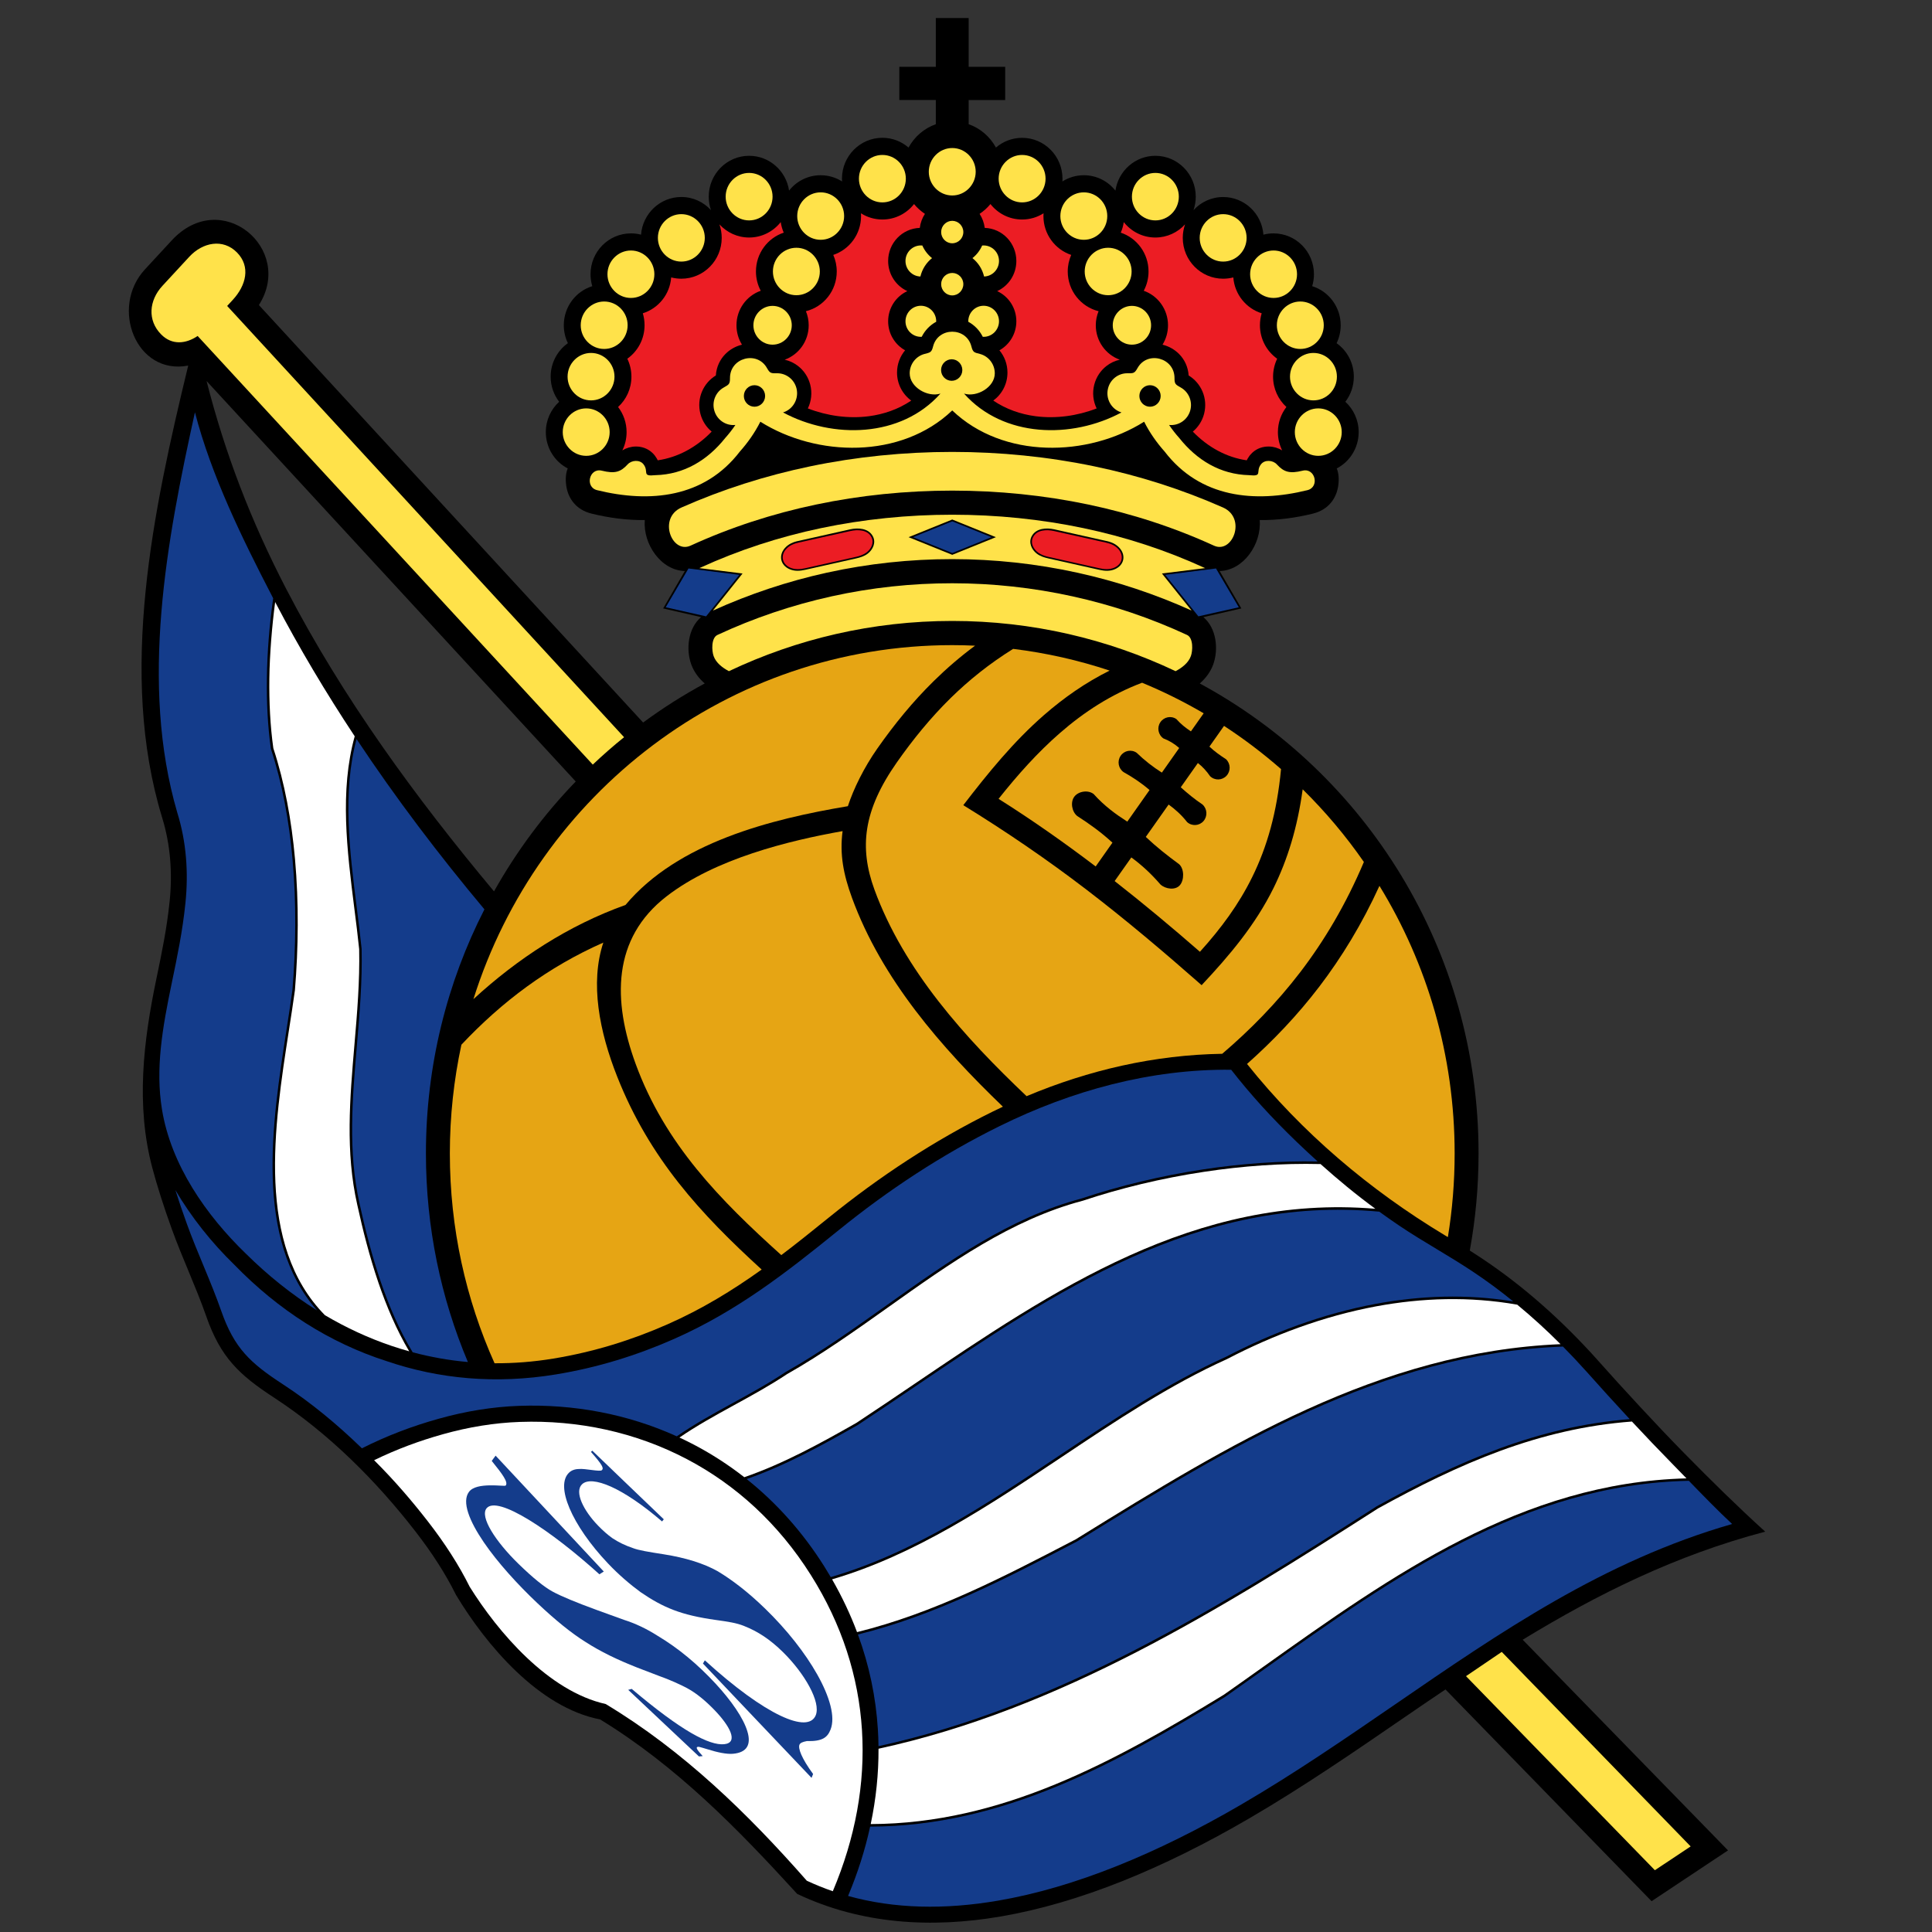
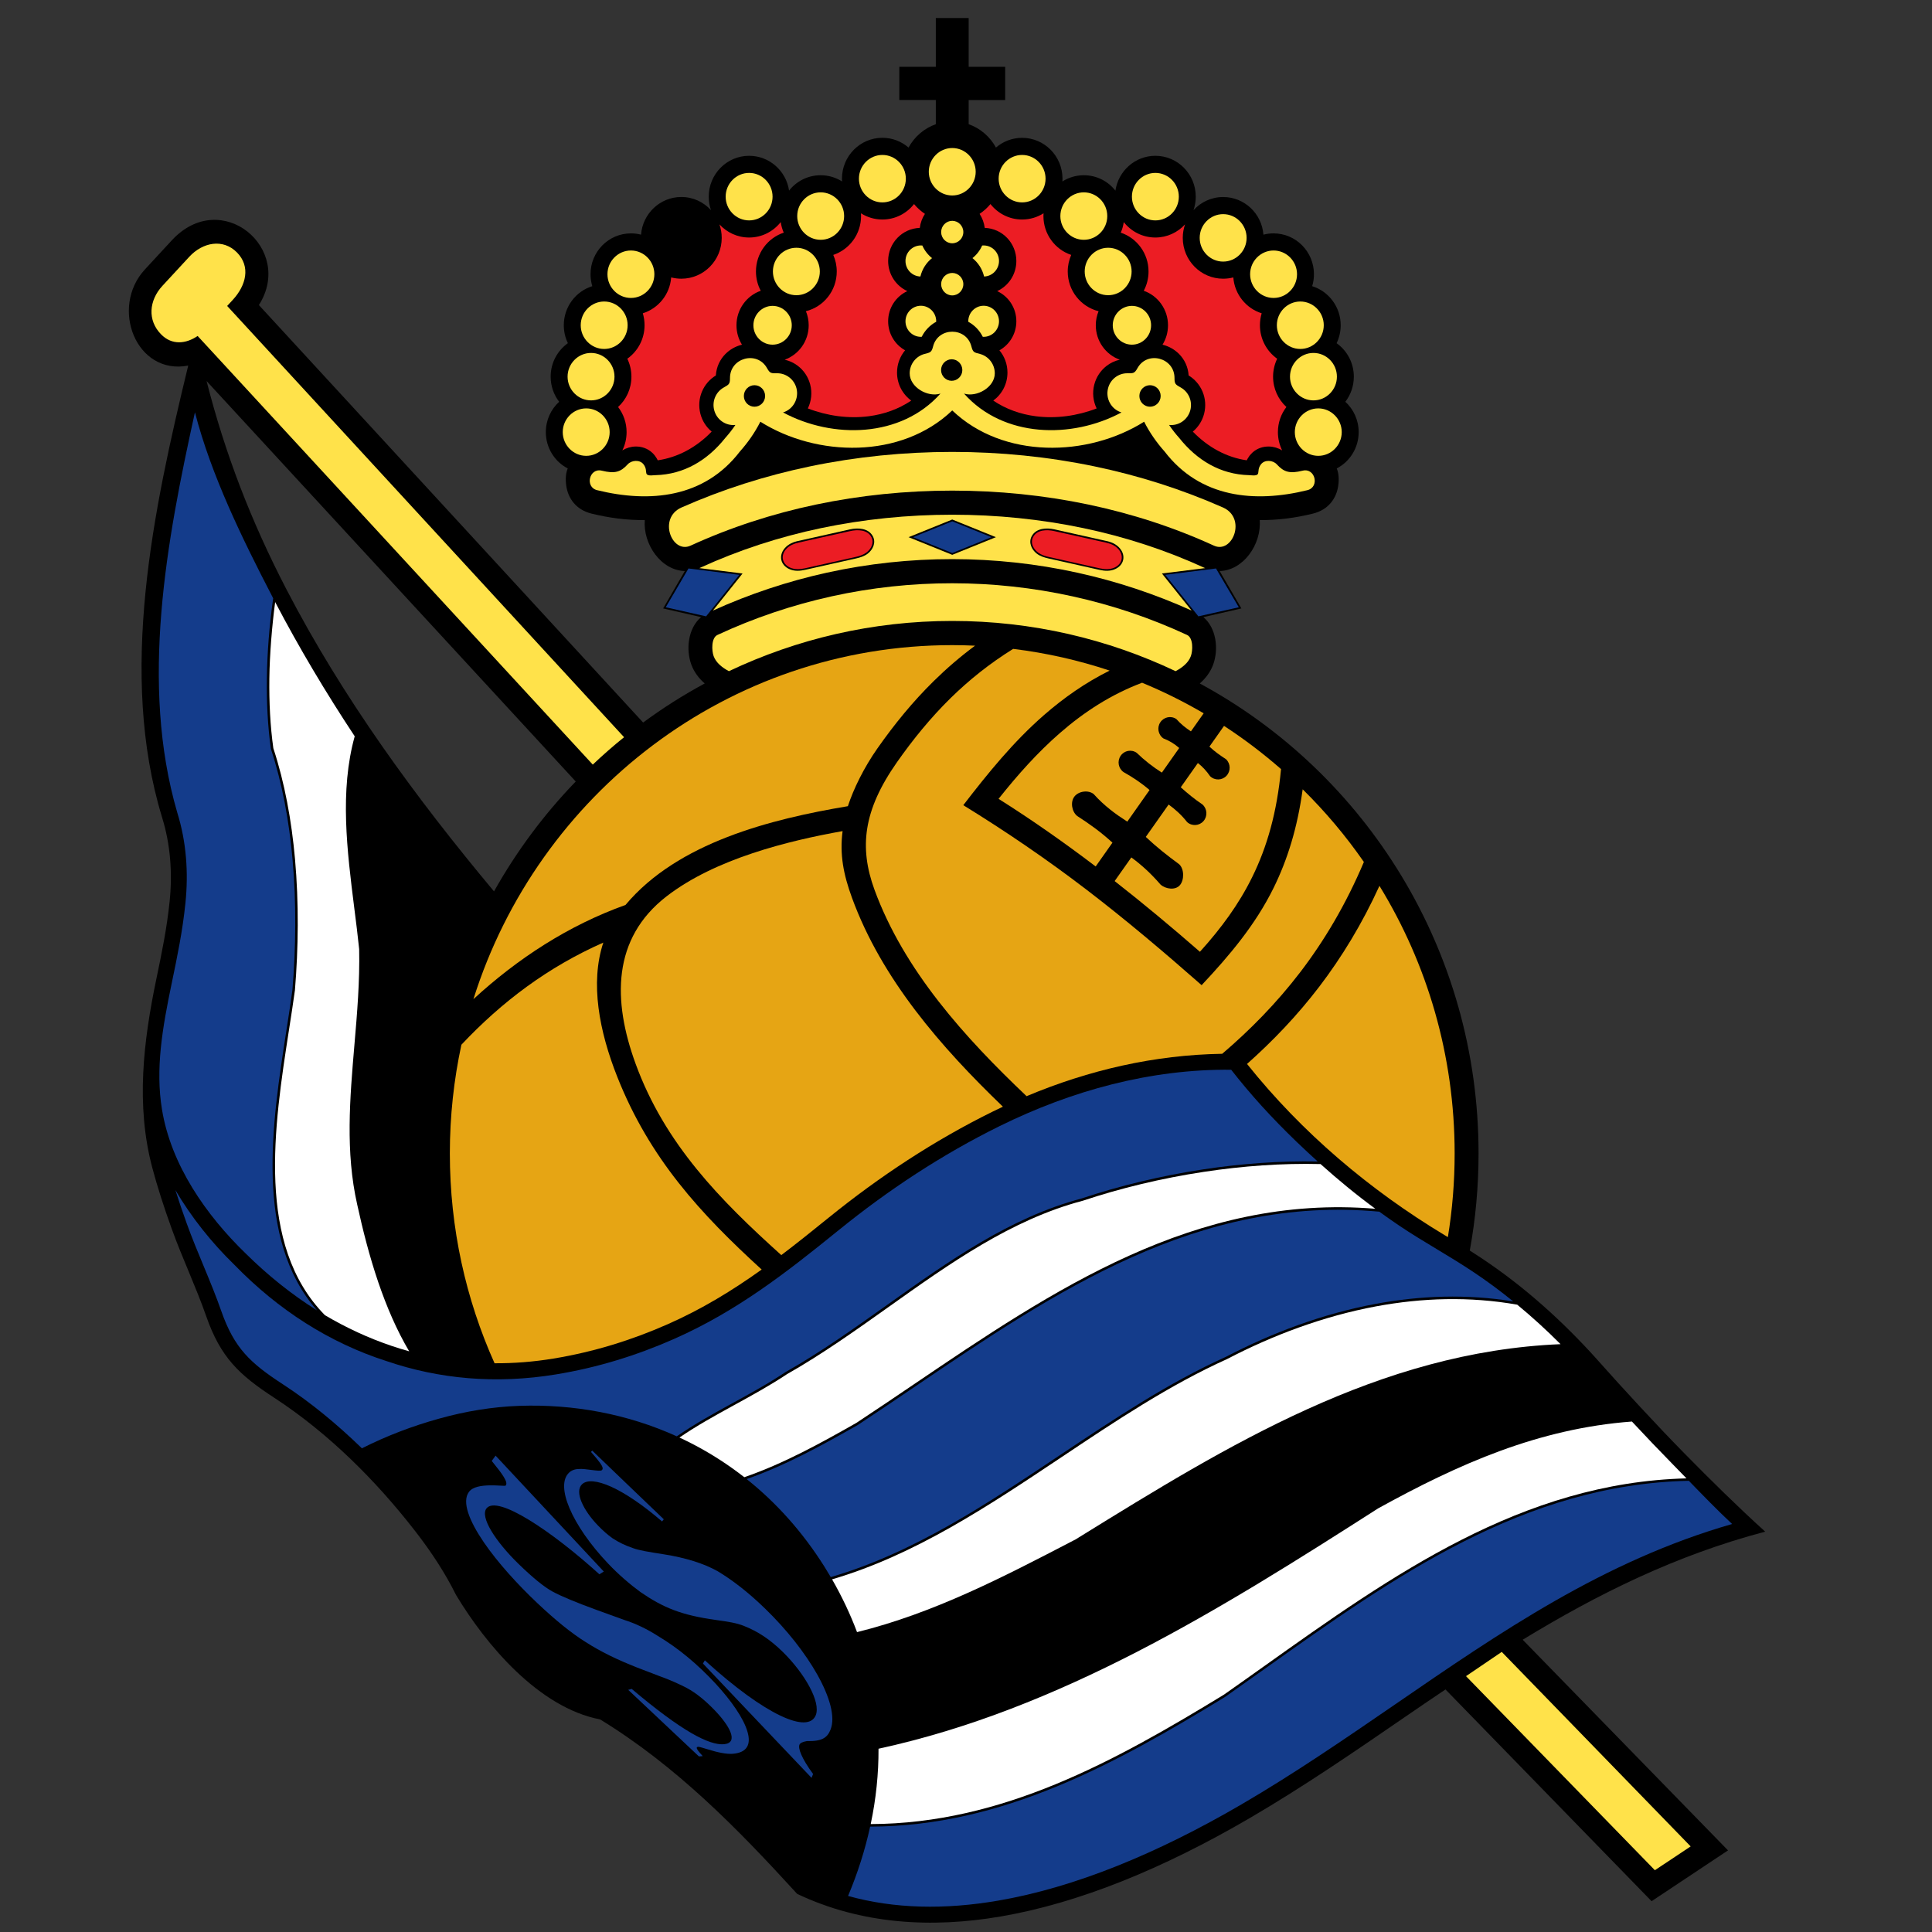
<svg xmlns="http://www.w3.org/2000/svg" width="50" height="50" viewBox="0 0 50 50" fill="none">
  <rect x="0" y="0" width="50" height="50" fill="#333333" stroke="none" />
  <g clip-path="url(#clip0_277_5733)">
    <path d="M23.274 1.729H24.219V0.467H25.069V1.729H26.014V2.589H25.069V3.214C25.372 3.321 25.623 3.539 25.775 3.819C25.957 3.662 26.194 3.567 26.452 3.567C27.029 3.567 27.497 4.04 27.497 4.624C27.497 4.648 27.497 4.672 27.495 4.696C27.656 4.594 27.846 4.535 28.049 4.535C28.381 4.535 28.675 4.69 28.867 4.934C28.942 4.424 29.376 4.032 29.901 4.032C30.478 4.032 30.946 4.506 30.946 5.09C30.946 5.212 30.925 5.329 30.888 5.439C31.078 5.23 31.352 5.099 31.655 5.099C32.205 5.099 32.656 5.528 32.697 6.073C32.781 6.051 32.869 6.04 32.96 6.04C33.537 6.04 34.005 6.513 34.005 7.097C34.005 7.205 33.989 7.308 33.959 7.406C34.386 7.539 34.697 7.942 34.697 8.417C34.697 8.584 34.659 8.741 34.591 8.882C34.861 9.073 35.037 9.39 35.037 9.748C35.037 9.993 34.955 10.219 34.817 10.398C35.029 10.591 35.162 10.871 35.162 11.183C35.162 11.593 34.932 11.948 34.595 12.123C34.645 12.244 34.658 12.395 34.634 12.567C34.588 12.895 34.383 13.193 33.978 13.292C33.529 13.403 33.065 13.465 32.601 13.459C32.651 14.085 32.178 14.765 31.564 14.778L32.127 15.746L31.143 15.971C31.479 16.252 31.543 16.799 31.397 17.199C31.325 17.395 31.201 17.556 31.05 17.688C35.343 20.008 38.265 24.584 38.265 29.85C38.265 30.709 38.187 31.549 38.038 32.364C38.137 32.426 38.234 32.489 38.329 32.553C39.442 33.291 40.441 34.191 41.335 35.186V35.187C41.691 35.586 42.058 35.992 42.445 36.408C42.822 36.815 43.204 37.218 43.594 37.615C44.275 38.308 44.964 38.987 45.683 39.639C43.377 40.247 41.359 41.246 39.407 42.436L44.721 47.888L42.743 49.203L37.409 43.723C37.05 43.964 36.69 44.209 36.329 44.457C35.029 45.35 33.721 46.248 32.331 47.059C30.108 48.356 27.929 49.251 25.895 49.599C24.11 49.905 22.29 49.802 20.631 49.014C19.079 47.314 17.503 45.705 15.53 44.498C13.944 44.194 12.576 42.566 11.8 41.274L11.793 41.26C11.531 40.732 11.182 40.188 10.748 39.629C9.722 38.307 8.496 37.087 7.096 36.173C6.183 35.578 5.707 35.123 5.339 34.069C5.071 33.303 4.721 32.569 4.445 31.804C4.243 31.244 4.066 30.694 3.939 30.213C3.513 28.599 3.71 26.95 4.047 25.332C4.181 24.689 4.318 24.033 4.39 23.329C4.465 22.599 4.413 21.857 4.195 21.155C3.058 17.43 3.964 13.205 4.871 9.461C3.523 9.72 2.838 7.96 3.751 6.972L4.446 6.22C5.727 4.834 7.628 6.439 6.7 7.895L16.644 18.699C17.15 18.326 17.682 17.988 18.238 17.688C18.087 17.556 17.963 17.395 17.891 17.198C17.745 16.799 17.809 16.252 18.145 15.971L17.162 15.746L17.724 14.778C17.11 14.765 16.637 14.084 16.687 13.459C16.224 13.465 15.76 13.403 15.309 13.292C14.905 13.193 14.7 12.895 14.654 12.567C14.63 12.395 14.643 12.244 14.693 12.123C14.356 11.948 14.126 11.592 14.126 11.183C14.126 10.871 14.259 10.591 14.471 10.398C14.333 10.218 14.251 9.993 14.251 9.748C14.251 9.39 14.427 9.073 14.697 8.881C14.629 8.741 14.591 8.584 14.591 8.417C14.591 7.941 14.901 7.539 15.328 7.406C15.299 7.308 15.283 7.205 15.283 7.097C15.283 6.513 15.751 6.04 16.328 6.04C16.419 6.04 16.507 6.051 16.59 6.073C16.632 5.528 17.083 5.098 17.633 5.098C17.936 5.098 18.209 5.229 18.4 5.439C18.362 5.329 18.342 5.212 18.342 5.089C18.342 4.506 18.81 4.032 19.387 4.032C19.912 4.032 20.346 4.423 20.421 4.933C20.612 4.69 20.907 4.535 21.238 4.535C21.442 4.535 21.632 4.594 21.793 4.696C21.791 4.672 21.79 4.648 21.79 4.624C21.79 4.04 22.259 3.566 22.836 3.566C23.094 3.566 23.331 3.661 23.513 3.819C23.665 3.539 23.916 3.321 24.219 3.214V2.588H23.274V1.729H23.274ZM12.785 23.069C13.368 22.029 14.08 21.074 14.9 20.225L5.346 9.861C5.826 11.743 6.494 13.479 7.407 15.241C8.868 18.059 10.757 20.643 12.785 23.069Z" fill="black" />
    <path d="M8.205 33.913C6.577 32.054 7.039 29.073 7.415 26.65C7.47 26.293 7.524 25.948 7.568 25.619C7.658 24.528 7.672 23.37 7.571 22.24C7.482 21.244 7.304 20.27 7.011 19.381L7.01 19.376C6.929 18.795 6.898 18.176 6.907 17.554C6.916 16.871 6.972 16.186 7.061 15.548L7.07 15.484L7.044 15.433C6.275 13.95 5.466 12.301 5.045 10.67C4.312 13.995 3.614 17.693 4.588 21.031C4.824 21.788 4.88 22.584 4.799 23.372C4.725 24.098 4.586 24.764 4.45 25.417C4.196 26.632 4.021 27.667 4.192 28.713C4.427 30.153 5.336 31.45 6.358 32.44C6.933 33.008 7.55 33.503 8.205 33.913Z" fill="#143C8B" />
    <path d="M31.189 14.703C31.18 14.699 31.171 14.695 31.162 14.691C30.173 14.238 29.127 13.896 28.04 13.668C25.836 13.205 23.452 13.205 21.248 13.668C20.161 13.896 19.115 14.238 18.126 14.691C18.117 14.695 18.108 14.699 18.099 14.703L19.139 14.832L19.217 14.842L19.167 14.905L18.451 15.801C19.389 15.377 20.375 15.046 21.398 14.821C23.528 14.352 25.761 14.354 27.89 14.823C28.899 15.045 29.888 15.372 30.838 15.801L30.121 14.905L30.071 14.842L30.15 14.832L31.189 14.703Z" fill="#FFE24A" />
    <path d="M10.59 34.972C10.266 34.426 10.005 33.814 9.79 33.185C9.562 32.516 9.387 31.826 9.245 31.176C8.936 29.809 9.054 28.432 9.172 27.045C9.243 26.22 9.313 25.391 9.295 24.563C9.259 24.21 9.214 23.854 9.168 23.494C8.981 22.008 8.788 20.468 9.18 19.055C8.436 17.93 7.744 16.771 7.121 15.581C7.041 16.185 6.979 16.919 6.971 17.555C6.963 18.172 6.993 18.787 7.074 19.364C7.367 20.256 7.546 21.235 7.635 22.234C7.736 23.369 7.723 24.53 7.633 25.624L7.633 25.625C7.588 25.953 7.534 26.301 7.478 26.66C7.093 29.143 6.617 32.217 8.409 34.037C8.959 34.362 9.535 34.629 10.133 34.831C10.284 34.882 10.436 34.929 10.59 34.972Z" fill="white" />
-     <path d="M12.109 35.249C11.41 33.591 11.023 31.766 11.023 29.85C11.023 27.573 11.57 25.426 12.537 23.534C11.363 22.132 10.246 20.661 9.227 19.126C8.858 20.513 9.049 22.025 9.232 23.486C9.278 23.848 9.323 24.206 9.359 24.557L9.359 24.559C9.378 25.394 9.307 26.224 9.237 27.05C9.119 28.432 9.001 29.805 9.308 31.161V31.162C9.449 31.809 9.624 32.496 9.851 33.164C10.072 33.812 10.342 34.441 10.68 34.997C11.144 35.121 11.621 35.206 12.109 35.249Z" fill="#143C8B" />
    <path d="M22.519 47.273C22.388 47.875 22.197 48.475 21.948 49.067C23.145 49.401 24.45 49.425 25.828 49.189C27.812 48.849 29.946 47.971 32.127 46.699C33.504 45.896 34.805 45.002 36.099 44.114C38.828 42.239 41.503 40.396 44.827 39.441C44.444 39.083 44.075 38.702 43.707 38.323C39.447 38.412 36.079 40.808 32.733 43.188C32.392 43.431 32.051 43.673 31.705 43.916L31.704 43.917C30.297 44.775 28.858 45.613 27.34 46.237C25.826 46.86 24.234 47.269 22.519 47.273Z" fill="#143C8B" />
    <path d="M22.736 45.257C22.739 45.906 22.671 46.558 22.534 47.207C24.234 47.202 25.813 46.795 27.315 46.177C28.829 45.554 30.266 44.717 31.67 43.861C32.01 43.623 32.353 43.379 32.696 43.135C36.034 40.76 39.394 38.37 43.646 38.26C43.531 38.142 43.417 38.025 43.303 37.908C42.938 37.536 42.582 37.163 42.234 36.789C41.026 36.879 39.907 37.154 38.836 37.545C37.746 37.944 36.703 38.465 35.664 39.038C33.632 40.339 31.568 41.645 29.42 42.752C27.292 43.847 25.081 44.748 22.736 45.257Z" fill="white" />
-     <path d="M22.203 42.301C22.497 43.102 22.667 43.923 22.719 44.752C22.728 44.898 22.734 45.044 22.735 45.191C25.069 44.683 27.271 43.785 29.39 42.693C31.538 41.587 33.6 40.282 35.63 38.982L35.632 38.981C36.674 38.406 37.72 37.884 38.814 37.484C39.875 37.096 40.982 36.822 42.177 36.727L42.145 36.693C41.778 36.298 41.406 35.886 41.031 35.466L41.03 35.466C40.842 35.256 40.648 35.05 40.449 34.849C35.745 35.025 31.802 37.464 27.962 39.839L27.874 39.893L27.872 39.894L27.801 39.931C25.992 40.873 24.195 41.807 22.203 42.301Z" fill="#143C8B" />
    <path d="M21.534 40.873C21.791 41.321 22.006 41.776 22.18 42.239C24.168 41.748 25.963 40.814 27.772 39.873L27.842 39.837L27.928 39.783C31.759 37.414 35.693 34.981 40.387 34.787C40.029 34.428 39.656 34.087 39.266 33.765C38.033 33.547 36.8 33.588 35.615 33.808C34.245 34.063 32.938 34.557 31.765 35.168L31.764 35.169C30.269 35.842 28.871 36.776 27.472 37.711C25.578 38.976 23.681 40.243 21.534 40.873Z" fill="white" />
    <path d="M19.323 38.278C20.083 38.884 20.764 39.637 21.333 40.54C21.39 40.631 21.446 40.723 21.5 40.815C23.645 40.19 25.542 38.922 27.436 37.656C28.837 36.72 30.237 35.785 31.736 35.11L31.736 35.11C32.914 34.496 34.227 34 35.603 33.744C36.76 33.529 37.961 33.484 39.163 33.681C38.823 33.405 38.47 33.144 38.104 32.901C37.793 32.695 37.483 32.508 37.178 32.324C36.846 32.124 36.519 31.927 36.21 31.718C36.035 31.6 35.864 31.48 35.696 31.358C31.009 30.924 27.298 33.435 23.693 35.876C23.194 36.214 22.696 36.551 22.199 36.879L22.197 36.88C21.271 37.406 20.329 37.926 19.323 38.278Z" fill="#143C8B" />
    <path d="M17.584 37.203C17.715 37.264 17.844 37.328 17.972 37.395C18.421 37.632 18.853 37.91 19.262 38.23C20.28 37.879 21.231 37.354 22.165 36.823C22.662 36.496 23.159 36.159 23.657 35.822C27.244 33.393 30.935 30.895 35.594 31.283C35.346 31.101 35.104 30.913 34.865 30.717C34.636 30.529 34.407 30.333 34.176 30.126C33.185 30.101 32.16 30.175 31.158 30.327C30.059 30.493 28.986 30.753 28.014 31.078L28.011 31.078C26.173 31.565 24.588 32.693 23 33.822C22.137 34.435 21.274 35.049 20.369 35.562C19.471 36.16 18.475 36.594 17.584 37.203Z" fill="white" />
    <path d="M6.072 32.739C5.483 32.168 4.953 31.505 4.539 30.799C4.627 31.079 4.726 31.369 4.832 31.662C5.108 32.428 5.459 33.163 5.727 33.931C6.064 34.895 6.481 35.277 7.318 35.823C8.061 36.308 8.727 36.863 9.366 37.482C10.018 37.154 10.68 36.904 11.36 36.715C12.05 36.522 12.749 36.407 13.444 36.383C14.851 36.335 16.243 36.595 17.515 37.172C18.415 36.55 19.426 36.113 20.335 35.506L20.337 35.505C21.24 34.994 22.102 34.381 22.962 33.769C24.554 32.636 26.144 31.506 27.993 31.016C28.969 30.689 30.045 30.429 31.148 30.262C32.128 30.114 33.13 30.04 34.102 30.059C33.923 29.897 33.743 29.729 33.56 29.554C33.247 29.253 32.943 28.942 32.65 28.62C32.377 28.318 32.114 28.007 31.863 27.685C29.777 27.663 27.736 28.223 25.869 29.144C24.383 29.877 22.992 30.793 21.703 31.838C20.339 32.944 19.064 33.937 17.437 34.655C16.48 35.077 15.467 35.393 14.385 35.57C12.83 35.825 11.364 35.689 10.003 35.225C8.531 34.753 7.204 33.904 6.072 32.739Z" fill="#143C8B" />
-     <path d="M20.88 48.673C21.099 48.775 21.324 48.866 21.553 48.945C22.135 47.571 22.395 46.162 22.308 44.778C22.222 43.396 21.79 42.038 20.986 40.763C20.14 39.419 19.032 38.423 17.782 37.765C16.453 37.065 14.964 36.747 13.457 36.799C12.796 36.822 12.13 36.931 11.469 37.116C10.863 37.285 10.271 37.503 9.682 37.79C10.218 38.323 10.675 38.861 11.072 39.372C11.518 39.946 11.88 40.511 12.155 41.065C12.889 42.242 14.193 43.771 15.675 44.1C17.682 45.307 19.351 46.933 20.88 48.673Z" fill="white" />
    <path d="M38.865 42.751L43.754 47.785L42.828 48.401L37.94 43.379L38.865 42.751Z" fill="#FFE24A" />
    <path d="M5.879 7.918L16.151 19.079C15.871 19.304 15.601 19.541 15.341 19.788L5.115 8.695C4.815 8.898 4.454 8.942 4.171 8.655C3.81 8.291 3.855 7.775 4.203 7.398L4.898 6.646C5.246 6.269 5.771 6.168 6.132 6.533C6.492 6.898 6.371 7.385 6.023 7.762L5.879 7.918Z" fill="#FFE24A" />
    <path d="M30.424 17.37C30.591 17.281 30.755 17.157 30.819 16.981C30.87 16.844 30.887 16.509 30.72 16.432C29.773 15.992 28.779 15.658 27.76 15.434C25.712 14.983 23.577 14.981 21.528 15.432C20.494 15.66 19.503 15.997 18.568 16.432C18.402 16.509 18.419 16.844 18.469 16.981C18.533 17.157 18.697 17.281 18.864 17.37C20.619 16.537 22.578 16.07 24.644 16.07C26.71 16.07 28.669 16.537 30.424 17.37Z" fill="#FFE24A" />
    <path d="M22.588 13.876C22.677 14.04 22.592 14.224 22.457 14.328C22.368 14.396 22.263 14.428 22.153 14.453L20.838 14.747C20.703 14.777 20.562 14.79 20.424 14.726C20.2 14.623 20.146 14.381 20.306 14.191C20.402 14.078 20.533 14.024 20.672 13.997L22.003 13.699C22.205 13.654 22.475 13.667 22.588 13.876Z" fill="black" />
    <path d="M22.006 13.744L20.678 14.04C20.553 14.068 20.43 14.111 20.338 14.219C20.197 14.387 20.244 14.595 20.442 14.687C20.566 14.744 20.703 14.736 20.829 14.708L22.146 14.413C22.243 14.392 22.339 14.36 22.42 14.302C22.541 14.213 22.629 14.053 22.553 13.903C22.452 13.703 22.192 13.703 22.006 13.744Z" fill="#EC1D24" />
    <path d="M15.294 37.575C15.306 37.564 15.316 37.553 15.328 37.543C15.623 37.828 15.924 38.114 16.228 38.408C16.54 38.706 16.857 39.01 17.179 39.319C17.164 39.338 17.149 39.356 17.134 39.375C16.628 38.939 16.172 38.637 15.814 38.475C15.455 38.315 15.187 38.289 15.06 38.416C14.864 38.61 15.095 39.089 15.48 39.485C15.61 39.619 15.723 39.717 15.846 39.806C16.006 39.913 16.182 39.997 16.376 40.063C16.526 40.122 16.788 40.164 17.178 40.225C17.458 40.269 17.715 40.328 17.947 40.4C18.178 40.472 18.389 40.56 18.575 40.664C18.944 40.886 19.354 41.197 19.798 41.628C20.361 42.173 20.839 42.782 21.151 43.337C21.475 43.914 21.623 44.436 21.495 44.76C21.413 44.971 21.276 45.069 20.881 45.059C20.771 45.08 20.71 45.106 20.69 45.153C20.65 45.246 20.745 45.506 21.043 45.911C21.029 45.945 21.016 45.978 21.003 46.011C20.505 45.488 20.018 44.974 19.544 44.476C19.083 43.989 18.632 43.513 18.192 43.052C18.208 43.024 18.224 42.998 18.241 42.969C19.03 43.688 19.699 44.164 20.197 44.401C20.696 44.639 21.011 44.629 21.11 44.394C21.253 44.049 20.818 43.305 20.272 42.765C19.926 42.423 19.609 42.22 19.258 42.081C19.064 42.001 18.842 41.969 18.529 41.925C18.078 41.862 17.734 41.782 17.43 41.666C17.126 41.55 16.866 41.401 16.579 41.205C16.317 41.014 16.012 40.755 15.738 40.465C15.269 39.972 14.919 39.459 14.739 39.033C14.564 38.619 14.546 38.284 14.727 38.112C14.789 38.053 14.875 38.02 14.976 38.018C15.142 37.999 15.528 38.097 15.577 38.047C15.627 37.998 15.603 37.925 15.294 37.575Z" fill="#143C8B" />
    <path d="M24.644 5.059C24.978 5.059 25.251 4.783 25.251 4.445C25.251 4.107 24.978 3.831 24.644 3.831C24.31 3.831 24.037 4.107 24.037 4.445C24.037 4.783 24.31 5.059 24.644 5.059Z" fill="#FFE24A" />
    <path d="M16.106 11.656C16.208 11.594 16.328 11.558 16.445 11.556C16.6 11.552 16.758 11.603 16.88 11.717C16.904 11.74 16.925 11.762 16.94 11.781C16.948 11.791 16.955 11.801 16.962 11.812C16.988 11.847 17.008 11.881 17.023 11.913C17.287 11.874 17.535 11.79 17.765 11.667C18.004 11.54 18.224 11.371 18.418 11.17C18.28 11.055 18.175 10.897 18.126 10.709C18.075 10.51 18.093 10.309 18.167 10.134C18.239 9.963 18.363 9.816 18.526 9.717C18.541 9.491 18.635 9.302 18.773 9.162C18.887 9.047 19.03 8.966 19.182 8.926C19.189 8.924 19.195 8.922 19.202 8.92C19.112 8.775 19.06 8.603 19.06 8.418C19.06 8.005 19.322 7.653 19.688 7.525C19.609 7.377 19.564 7.207 19.564 7.026C19.564 6.557 19.866 6.16 20.283 6.021C20.246 5.936 20.219 5.844 20.205 5.748C20.013 5.991 19.718 6.147 19.387 6.147C19.084 6.147 18.811 6.016 18.619 5.807C18.657 5.916 18.678 6.034 18.678 6.156C18.678 6.74 18.21 7.213 17.633 7.213C17.542 7.213 17.454 7.201 17.37 7.18C17.337 7.619 17.038 7.982 16.636 8.108C16.665 8.205 16.681 8.309 16.681 8.417C16.681 8.775 16.505 9.092 16.235 9.284C16.303 9.424 16.341 9.582 16.341 9.748C16.341 10.06 16.208 10.34 15.996 10.533C16.134 10.713 16.216 10.938 16.216 11.183C16.216 11.353 16.177 11.514 16.106 11.656Z" fill="#EC1D24" />
    <path d="M23.424 9.066C23.162 8.92 22.985 8.638 22.985 8.315C22.985 7.968 23.189 7.669 23.482 7.534C23.189 7.4 22.985 7.101 22.985 6.754C22.985 6.29 23.349 5.912 23.804 5.898C23.821 5.765 23.867 5.641 23.937 5.535C23.831 5.464 23.736 5.379 23.655 5.281C23.464 5.525 23.168 5.681 22.836 5.681C22.633 5.681 22.442 5.622 22.282 5.52C22.283 5.544 22.284 5.568 22.284 5.592C22.284 6.061 21.983 6.458 21.565 6.597C21.623 6.728 21.655 6.873 21.655 7.026C21.655 7.524 21.315 7.941 20.857 8.054C20.903 8.166 20.929 8.289 20.929 8.418C20.929 8.829 20.67 9.179 20.308 9.309C20.434 9.337 20.551 9.393 20.652 9.471C20.802 9.587 20.916 9.753 20.968 9.951C21.024 10.167 20.997 10.385 20.907 10.57C21.411 10.765 21.962 10.84 22.486 10.772C22.877 10.721 23.253 10.589 23.583 10.367C23.36 10.205 23.215 9.941 23.215 9.642C23.215 9.423 23.294 9.221 23.424 9.066Z" fill="#EC1D24" />
    <path d="M25.485 5.898C25.939 5.912 26.303 6.29 26.303 6.754C26.303 7.101 26.1 7.4 25.807 7.534C26.1 7.669 26.303 7.968 26.303 8.315C26.303 8.638 26.126 8.92 25.865 9.066C25.995 9.221 26.073 9.422 26.073 9.642C26.073 9.941 25.928 10.205 25.706 10.367C26.035 10.589 26.411 10.721 26.802 10.772C27.326 10.84 27.877 10.765 28.381 10.57C28.291 10.385 28.264 10.167 28.32 9.952C28.372 9.753 28.486 9.588 28.636 9.471C28.737 9.393 28.854 9.337 28.98 9.309C28.618 9.179 28.359 8.829 28.359 8.418C28.359 8.289 28.385 8.166 28.431 8.054C27.974 7.941 27.633 7.524 27.633 7.026C27.633 6.873 27.666 6.728 27.723 6.597C27.306 6.458 27.004 6.061 27.004 5.592C27.004 5.568 27.005 5.544 27.007 5.52C26.846 5.622 26.656 5.681 26.452 5.681C26.12 5.681 25.825 5.525 25.633 5.281C25.552 5.379 25.457 5.464 25.352 5.535C25.421 5.641 25.468 5.765 25.485 5.898Z" fill="#EC1D24" />
    <path d="M33.182 11.656C33.081 11.594 32.96 11.558 32.843 11.556C32.688 11.552 32.53 11.603 32.408 11.717C32.384 11.74 32.364 11.762 32.348 11.781C32.34 11.791 32.333 11.801 32.326 11.812C32.301 11.847 32.281 11.881 32.265 11.913C32.001 11.874 31.753 11.79 31.523 11.667C31.284 11.54 31.065 11.371 30.87 11.17C31.008 11.055 31.113 10.897 31.162 10.709C31.213 10.51 31.195 10.309 31.121 10.134C31.049 9.963 30.925 9.816 30.762 9.717C30.747 9.491 30.653 9.302 30.515 9.162C30.401 9.047 30.258 8.966 30.107 8.926C30.1 8.924 30.093 8.922 30.086 8.92C30.176 8.775 30.228 8.603 30.228 8.418C30.228 8.005 29.966 7.653 29.6 7.525C29.679 7.377 29.724 7.207 29.724 7.026C29.724 6.557 29.422 6.16 29.005 6.021C29.043 5.936 29.069 5.844 29.083 5.748C29.275 5.991 29.57 6.147 29.901 6.147C30.204 6.147 30.478 6.016 30.669 5.807C30.631 5.916 30.61 6.034 30.61 6.156C30.61 6.74 31.078 7.213 31.655 7.213C31.746 7.213 31.834 7.201 31.918 7.18C31.952 7.619 32.25 7.982 32.652 8.108C32.623 8.205 32.607 8.309 32.607 8.417C32.607 8.775 32.783 9.092 33.053 9.284C32.986 9.424 32.947 9.582 32.947 9.748C32.947 10.06 33.081 10.34 33.292 10.533C33.154 10.713 33.072 10.938 33.072 11.183C33.072 11.353 33.112 11.514 33.182 11.656Z" fill="#EC1D24" />
    <path d="M24.644 6.296C24.802 6.296 24.931 6.166 24.931 6.006C24.931 5.846 24.802 5.715 24.644 5.715C24.486 5.715 24.357 5.846 24.357 6.006C24.357 6.166 24.486 6.296 24.644 6.296Z" fill="#FFE24A" />
    <path d="M24.644 7.645C24.802 7.645 24.931 7.514 24.931 7.354C24.931 7.194 24.802 7.064 24.644 7.064C24.486 7.064 24.357 7.194 24.357 7.354C24.357 7.514 24.486 7.645 24.644 7.645Z" fill="#FFE24A" />
    <path d="M23.832 7.913C24.051 7.913 24.229 8.093 24.229 8.315C24.229 8.319 24.229 8.323 24.229 8.327C24.068 8.414 23.936 8.551 23.854 8.716C23.847 8.717 23.839 8.717 23.832 8.717C23.612 8.717 23.434 8.537 23.434 8.315C23.434 8.093 23.612 7.913 23.832 7.913Z" fill="#FFE24A" />
    <path d="M23.832 6.352C23.845 6.352 23.857 6.352 23.87 6.354C23.926 6.482 24.013 6.594 24.121 6.68C23.973 6.798 23.865 6.965 23.82 7.156C23.606 7.15 23.434 6.972 23.434 6.754C23.434 6.532 23.612 6.352 23.832 6.352Z" fill="#FFE24A" />
    <path d="M22.836 5.238C23.171 5.238 23.443 4.962 23.443 4.624C23.443 4.286 23.171 4.01 22.836 4.01C22.502 4.01 22.229 4.286 22.229 4.624C22.229 4.962 22.502 5.238 22.836 5.238Z" fill="#FFE24A" />
    <path d="M15.171 11.797C15.505 11.797 15.778 11.521 15.778 11.183C15.778 10.845 15.505 10.569 15.171 10.569C14.837 10.569 14.564 10.845 14.564 11.183C14.564 11.521 14.837 11.797 15.171 11.797Z" fill="#FFE24A" />
    <path d="M15.296 10.362C15.63 10.362 15.903 10.086 15.903 9.748C15.903 9.41 15.63 9.134 15.296 9.134C14.962 9.134 14.689 9.41 14.689 9.748C14.689 10.086 14.962 10.362 15.296 10.362Z" fill="#FFE24A" />
    <path d="M15.636 9.031C15.97 9.031 16.243 8.755 16.243 8.417C16.243 8.079 15.971 7.803 15.636 7.803C15.302 7.803 15.029 8.079 15.029 8.417C15.029 8.755 15.302 9.031 15.636 9.031Z" fill="#FFE24A" />
    <path d="M16.328 7.711C16.663 7.711 16.935 7.435 16.935 7.097C16.935 6.759 16.663 6.483 16.328 6.483C15.994 6.483 15.721 6.759 15.721 7.097C15.721 7.435 15.994 7.711 16.328 7.711Z" fill="#FFE24A" />
-     <path d="M17.633 6.77C17.967 6.77 18.24 6.494 18.24 6.156C18.24 5.818 17.967 5.542 17.633 5.542C17.299 5.542 17.026 5.818 17.026 6.156C17.026 6.494 17.299 6.77 17.633 6.77Z" fill="#FFE24A" />
    <path d="M19.387 5.704C19.722 5.704 19.994 5.428 19.994 5.09C19.994 4.751 19.722 4.475 19.387 4.475C19.053 4.475 18.78 4.751 18.78 5.09C18.78 5.428 19.053 5.704 19.387 5.704Z" fill="#FFE24A" />
    <path d="M21.239 6.206C21.573 6.206 21.846 5.93 21.846 5.592C21.846 5.254 21.573 4.978 21.239 4.978C20.904 4.978 20.632 5.254 20.632 5.592C20.632 5.93 20.904 6.206 21.239 6.206Z" fill="#FFE24A" />
    <path d="M20.61 7.64C20.944 7.64 21.217 7.364 21.217 7.026C21.217 6.688 20.944 6.412 20.61 6.412C20.275 6.412 20.003 6.688 20.003 7.026C20.003 7.364 20.275 7.64 20.61 7.64Z" fill="#FFE24A" />
    <path d="M19.994 8.92C20.268 8.92 20.491 8.695 20.491 8.418C20.491 8.142 20.268 7.916 19.994 7.916C19.721 7.916 19.498 8.142 19.498 8.418C19.498 8.695 19.721 8.92 19.994 8.92Z" fill="#FFE24A" />
    <path d="M34.117 11.797C34.451 11.797 34.724 11.521 34.724 11.183C34.724 10.845 34.451 10.569 34.117 10.569C33.783 10.569 33.51 10.845 33.51 11.183C33.51 11.521 33.783 11.797 34.117 11.797Z" fill="#FFE24A" />
    <path d="M33.992 10.362C34.327 10.362 34.599 10.086 34.599 9.748C34.599 9.41 34.327 9.134 33.992 9.134C33.658 9.134 33.385 9.41 33.385 9.748C33.385 10.086 33.658 10.362 33.992 10.362Z" fill="#FFE24A" />
    <path d="M33.652 9.031C33.986 9.031 34.259 8.755 34.259 8.417C34.259 8.079 33.986 7.803 33.652 7.803C33.318 7.803 33.045 8.079 33.045 8.417C33.045 8.755 33.318 9.031 33.652 9.031Z" fill="#FFE24A" />
    <path d="M32.96 7.711C33.294 7.711 33.567 7.435 33.567 7.097C33.567 6.759 33.294 6.483 32.96 6.483C32.626 6.483 32.353 6.759 32.353 7.097C32.353 7.435 32.626 7.711 32.96 7.711Z" fill="#FFE24A" />
    <path d="M31.655 6.77C31.99 6.77 32.262 6.494 32.262 6.156C32.262 5.818 31.99 5.542 31.655 5.542C31.321 5.542 31.048 5.818 31.048 6.156C31.048 6.494 31.321 6.77 31.655 6.77Z" fill="#FFE24A" />
    <path d="M29.901 5.704C30.235 5.704 30.508 5.428 30.508 5.09C30.508 4.751 30.235 4.475 29.901 4.475C29.566 4.475 29.294 4.751 29.294 5.09C29.294 5.428 29.566 5.704 29.901 5.704Z" fill="#FFE24A" />
    <path d="M26.452 5.238C26.786 5.238 27.059 4.962 27.059 4.624C27.059 4.286 26.787 4.01 26.452 4.01C26.118 4.01 25.845 4.286 25.845 4.624C25.845 4.962 26.118 5.238 26.452 5.238Z" fill="#FFE24A" />
    <path d="M28.049 6.206C28.384 6.206 28.656 5.93 28.656 5.592C28.656 5.254 28.384 4.978 28.049 4.978C27.715 4.978 27.442 5.254 27.442 5.592C27.442 5.93 27.715 6.206 28.049 6.206Z" fill="#FFE24A" />
    <path d="M28.679 7.64C29.013 7.64 29.286 7.364 29.286 7.026C29.286 6.688 29.013 6.412 28.679 6.412C28.344 6.412 28.072 6.688 28.072 7.026C28.072 7.364 28.344 7.64 28.679 7.64Z" fill="#FFE24A" />
    <path d="M29.294 8.92C29.567 8.92 29.79 8.695 29.79 8.418C29.79 8.142 29.567 7.916 29.294 7.916C29.021 7.916 28.798 8.142 28.798 8.418C28.798 8.695 29.021 8.92 29.294 8.92Z" fill="#FFE24A" />
    <path d="M25.456 7.913C25.237 7.913 25.059 8.093 25.059 8.315C25.059 8.319 25.059 8.323 25.059 8.327C25.22 8.414 25.352 8.551 25.434 8.716C25.441 8.717 25.449 8.717 25.456 8.717C25.676 8.717 25.854 8.537 25.854 8.315C25.854 8.093 25.676 7.913 25.456 7.913Z" fill="#FFE24A" />
    <path d="M25.456 6.352C25.444 6.352 25.431 6.352 25.418 6.354C25.362 6.482 25.275 6.594 25.167 6.68C25.315 6.798 25.423 6.965 25.468 7.156C25.682 7.15 25.854 6.972 25.854 6.754C25.854 6.532 25.676 6.352 25.456 6.352Z" fill="#FFE24A" />
    <path d="M20.967 12.069C19.813 12.309 18.698 12.665 17.639 13.133C17.018 13.407 17.389 14.343 17.872 14.121C18.901 13.65 19.99 13.295 21.123 13.057C23.409 12.577 25.879 12.577 28.165 13.057C29.298 13.295 30.387 13.65 31.416 14.121C31.899 14.343 32.27 13.407 31.649 13.133C30.59 12.665 29.475 12.309 28.321 12.069C25.929 11.571 23.359 11.571 20.967 12.069Z" fill="#FFE24A" />
    <path d="M24.644 13.445L25.774 13.902L24.644 14.359L23.514 13.902L24.644 13.445Z" fill="black" />
    <path d="M25.659 13.902L24.644 13.492L23.63 13.902L24.644 14.312L25.659 13.902Z" fill="#143C8B" />
    <path d="M26.701 13.876C26.612 14.04 26.696 14.224 26.832 14.328C26.92 14.396 27.025 14.428 27.135 14.453L28.45 14.747C28.585 14.777 28.727 14.79 28.864 14.726C29.088 14.623 29.142 14.381 28.982 14.191C28.887 14.078 28.755 14.024 28.616 13.997L27.286 13.699C27.083 13.654 26.814 13.667 26.701 13.876Z" fill="black" />
    <path d="M27.282 13.744L28.61 14.04C28.735 14.068 28.858 14.111 28.95 14.219C29.091 14.387 29.044 14.595 28.847 14.687C28.723 14.744 28.585 14.736 28.46 14.708L27.142 14.413C27.045 14.392 26.949 14.36 26.869 14.302C26.747 14.213 26.659 14.053 26.735 13.903C26.836 13.703 27.097 13.703 27.282 13.744Z" fill="#EC1D24" />
    <path d="M18.088 45.456C17.808 45.194 17.519 44.92 17.22 44.639C16.91 44.347 16.589 44.046 16.258 43.733C16.288 43.725 16.319 43.717 16.349 43.709C17.002 44.261 17.504 44.626 17.888 44.849C18.269 45.07 18.55 45.159 18.741 45.14C19.129 45.101 18.879 44.658 18.492 44.257C18.255 44.012 18.02 43.818 17.78 43.688C17.615 43.601 17.349 43.476 17.037 43.366C16.854 43.296 16.674 43.227 16.494 43.158C16.232 43.055 15.994 42.951 15.774 42.843C15.554 42.734 15.349 42.62 15.152 42.493C14.783 42.263 14.367 41.923 13.911 41.493C13.389 41 12.875 40.432 12.523 39.917C12.145 39.363 11.947 38.866 12.136 38.611C12.234 38.476 12.462 38.445 12.669 38.441C12.881 38.436 13.072 38.464 13.087 38.446C13.158 38.361 13.009 38.157 12.726 37.808C12.759 37.763 12.792 37.718 12.826 37.672C13.346 38.231 13.845 38.765 14.321 39.273C14.774 39.759 15.21 40.225 15.626 40.671C15.588 40.696 15.551 40.72 15.513 40.743C14.885 40.174 14.232 39.666 13.692 39.336C13.145 39.002 12.735 38.865 12.594 39.033C12.411 39.252 12.82 39.89 13.421 40.475C13.793 40.836 14.083 41.072 14.303 41.191C14.521 41.31 14.917 41.474 15.446 41.667C15.677 41.75 15.911 41.835 16.147 41.921C16.433 42.011 16.728 42.149 17.012 42.33C17.56 42.657 18.054 43.071 18.52 43.573C18.926 44.013 19.244 44.469 19.344 44.815C19.439 45.135 19.346 45.357 18.964 45.388C18.802 45.4 18.573 45.354 18.307 45.27C18.27 45.259 18.233 45.248 18.197 45.237C18.142 45.221 18.088 45.205 18.066 45.207C17.988 45.215 18.048 45.295 18.186 45.448C18.154 45.45 18.12 45.453 18.088 45.456Z" fill="#143C8B" />
    <path d="M20.22 32.482C20.628 32.173 21.032 31.848 21.446 31.513C22.758 30.45 24.177 29.515 25.689 28.769C25.777 28.726 25.866 28.683 25.955 28.641C24.357 27.104 22.82 25.343 22.05 23.237C21.827 22.627 21.728 22.111 21.806 21.509C20.406 21.758 18.511 22.223 17.252 23.196C15.837 24.29 15.854 25.899 16.449 27.529C17.208 29.609 18.643 31.063 20.22 32.482Z" fill="#E6A514" />
    <path d="M11.941 27.037C11.746 27.944 11.642 28.885 11.642 29.85C11.642 31.787 12.056 33.625 12.799 35.281C13.295 35.284 13.803 35.245 14.321 35.16C15.366 34.988 16.346 34.683 17.273 34.274C18.171 33.878 18.957 33.395 19.712 32.856C18.127 31.409 16.815 29.986 15.976 27.871C15.509 26.694 15.267 25.44 15.614 24.394C14.183 25.027 12.995 25.918 11.941 27.037Z" fill="#E6A514" />
    <path d="M25.235 16.71C25.039 16.701 24.842 16.696 24.644 16.696C18.84 16.696 13.924 20.546 12.252 25.858C13.399 24.804 14.713 23.948 16.188 23.42C17.541 21.804 19.95 21.198 21.943 20.864C22.091 20.412 22.36 19.864 22.707 19.369C23.145 18.745 23.622 18.159 24.169 17.622C24.498 17.299 24.851 16.994 25.235 16.71Z" fill="#E6A514" />
    <path d="M31.151 18.46C30.64 18.161 30.108 17.896 29.557 17.669C28.752 17.973 28.055 18.426 27.428 18.973C26.853 19.474 26.334 20.055 25.843 20.674C26.706 21.218 27.541 21.805 28.356 22.424L28.79 21.808C28.483 21.526 28.189 21.319 27.878 21.118C27.738 21.006 27.696 20.755 27.806 20.614C27.917 20.473 28.165 20.439 28.305 20.551C28.583 20.861 28.876 21.072 29.174 21.264L29.75 20.446C29.541 20.264 29.314 20.115 29.078 19.982C28.942 19.887 28.908 19.698 29.002 19.56C29.096 19.422 29.282 19.387 29.418 19.483C29.618 19.677 29.835 19.847 30.069 19.995L30.518 19.358C30.391 19.248 30.256 19.165 30.11 19.111C29.973 19.017 29.937 18.829 30.03 18.691C30.123 18.553 30.309 18.516 30.445 18.61C30.559 18.739 30.687 18.84 30.821 18.928L31.151 18.46Z" fill="#E6A514" />
    <path d="M33.153 19.904C32.689 19.498 32.196 19.124 31.678 18.786L31.3 19.322C31.431 19.447 31.578 19.55 31.73 19.649C31.85 19.765 31.855 19.956 31.741 20.078C31.627 20.199 31.437 20.204 31.317 20.088C31.225 19.953 31.119 19.84 31.001 19.747L30.558 20.375C30.734 20.533 30.918 20.685 31.12 20.82C31.244 20.931 31.256 21.123 31.147 21.249C31.037 21.375 30.847 21.387 30.723 21.276C30.572 21.084 30.41 20.942 30.244 20.821L29.653 21.659C29.919 21.912 30.203 22.136 30.516 22.366C30.649 22.486 30.652 22.775 30.534 22.91C30.416 23.045 30.167 23.011 30.034 22.892C29.797 22.618 29.558 22.395 29.279 22.19L28.847 22.802C29.593 23.386 30.328 23.999 31.054 24.632C31.602 24.025 32.059 23.407 32.407 22.699C32.792 21.918 33.048 21.023 33.153 19.904Z" fill="#E6A514" />
    <path d="M35.297 22.308C34.828 21.631 34.297 21.002 33.713 20.427C33.578 21.419 33.322 22.244 32.961 22.978C32.489 23.935 31.82 24.727 31.098 25.496C30.127 24.642 29.141 23.807 28.114 23.021C27.088 22.236 26.028 21.514 24.93 20.838C25.571 20.005 26.23 19.193 27.024 18.501C27.538 18.054 28.096 17.663 28.717 17.355C27.916 17.088 27.081 16.898 26.22 16.793C25.609 17.173 25.076 17.601 24.599 18.069C24.082 18.578 23.628 19.135 23.21 19.731C22.776 20.35 22.529 20.904 22.444 21.438C22.36 21.962 22.431 22.476 22.63 23.022C23.396 25.116 24.974 26.857 26.568 28.369C28.18 27.692 29.878 27.3 31.631 27.272C32.353 26.655 33.037 25.962 33.657 25.151C34.277 24.338 34.833 23.405 35.297 22.308Z" fill="#E6A514" />
    <path d="M37.646 29.85C37.646 27.309 36.933 24.937 35.7 22.926C35.248 23.916 34.723 24.773 34.145 25.532C33.568 26.288 32.937 26.944 32.273 27.535C33.695 29.315 35.447 30.797 37.389 31.967L37.471 32.016C37.586 31.312 37.646 30.588 37.646 29.85Z" fill="#E6A514" />
    <path d="M31.014 15.951L30.155 14.877L31.47 14.712L32.06 15.716L31.014 15.951ZM18.274 15.951L19.133 14.877L17.818 14.712L17.229 15.716L18.274 15.951Z" fill="#143C8B" />
    <path d="M24.148 8.966C24.109 9.12 24.076 9.122 23.927 9.16C23.706 9.218 23.543 9.421 23.543 9.662C23.543 10.023 24.011 10.29 24.339 10.186C23.319 11.332 21.553 11.365 20.265 10.674C20.527 10.594 20.682 10.317 20.612 10.046C20.551 9.813 20.342 9.659 20.114 9.66C19.96 9.661 19.928 9.667 19.851 9.529C19.597 9.068 18.889 9.257 18.892 9.785C18.893 9.943 18.861 9.954 18.728 10.03C18.529 10.142 18.422 10.38 18.483 10.614C18.548 10.865 18.784 11.024 19.032 10.998C18.951 11.118 18.862 11.231 18.769 11.335C18.311 11.91 17.704 12.279 16.963 12.297C16.591 12.336 16.806 12.209 16.652 12.014C16.555 11.891 16.345 11.907 16.244 12.018C16.061 12.218 15.912 12.264 15.575 12.181C15.25 12.101 15.129 12.607 15.455 12.686C16.818 13.021 18.229 12.887 19.15 11.683C19.35 11.459 19.532 11.202 19.678 10.914C21.137 11.832 23.324 11.884 24.644 10.622C25.964 11.884 28.151 11.832 29.61 10.914C29.756 11.202 29.938 11.459 30.138 11.683C31.059 12.887 32.47 13.021 33.834 12.686C34.159 12.607 34.038 12.101 33.713 12.181C33.376 12.264 33.228 12.218 33.044 12.018C32.943 11.907 32.733 11.891 32.636 12.014C32.482 12.209 32.697 12.336 32.325 12.297C31.584 12.279 30.977 11.91 30.519 11.335C30.426 11.231 30.337 11.118 30.256 10.998C30.504 11.024 30.74 10.865 30.806 10.614C30.866 10.38 30.76 10.142 30.56 10.03C30.427 9.954 30.395 9.943 30.396 9.785C30.399 9.257 29.691 9.068 29.437 9.529C29.36 9.667 29.328 9.661 29.174 9.66C28.947 9.659 28.737 9.813 28.677 10.046C28.606 10.317 28.761 10.594 29.024 10.674C27.735 11.365 25.969 11.332 24.949 10.186C25.277 10.29 25.745 10.023 25.745 9.662C25.745 9.421 25.582 9.218 25.361 9.16C25.212 9.122 25.179 9.12 25.14 8.966C25.011 8.457 24.277 8.457 24.148 8.966Z" fill="#FFE24A" />
    <path d="M24.63 9.855C24.781 9.855 24.905 9.73 24.905 9.577C24.905 9.424 24.781 9.298 24.63 9.298C24.478 9.298 24.355 9.424 24.355 9.577C24.355 9.73 24.478 9.855 24.63 9.855Z" fill="black" />
    <path d="M19.526 10.526C19.678 10.526 19.801 10.401 19.801 10.248C19.801 10.094 19.678 9.969 19.526 9.969C19.374 9.969 19.251 10.094 19.251 10.248C19.251 10.401 19.374 10.526 19.526 10.526Z" fill="black" />
    <path d="M29.762 10.526C29.914 10.526 30.038 10.401 30.038 10.248C30.038 10.094 29.914 9.969 29.762 9.969C29.61 9.969 29.487 10.094 29.487 10.248C29.487 10.401 29.61 10.526 29.762 10.526Z" fill="black" />
  </g>
  <defs>
    <clipPath id="clip0_277_5733">
      <rect width="43" height="50" fill="white" transform="translate(3)" />
    </clipPath>
  </defs>
</svg>